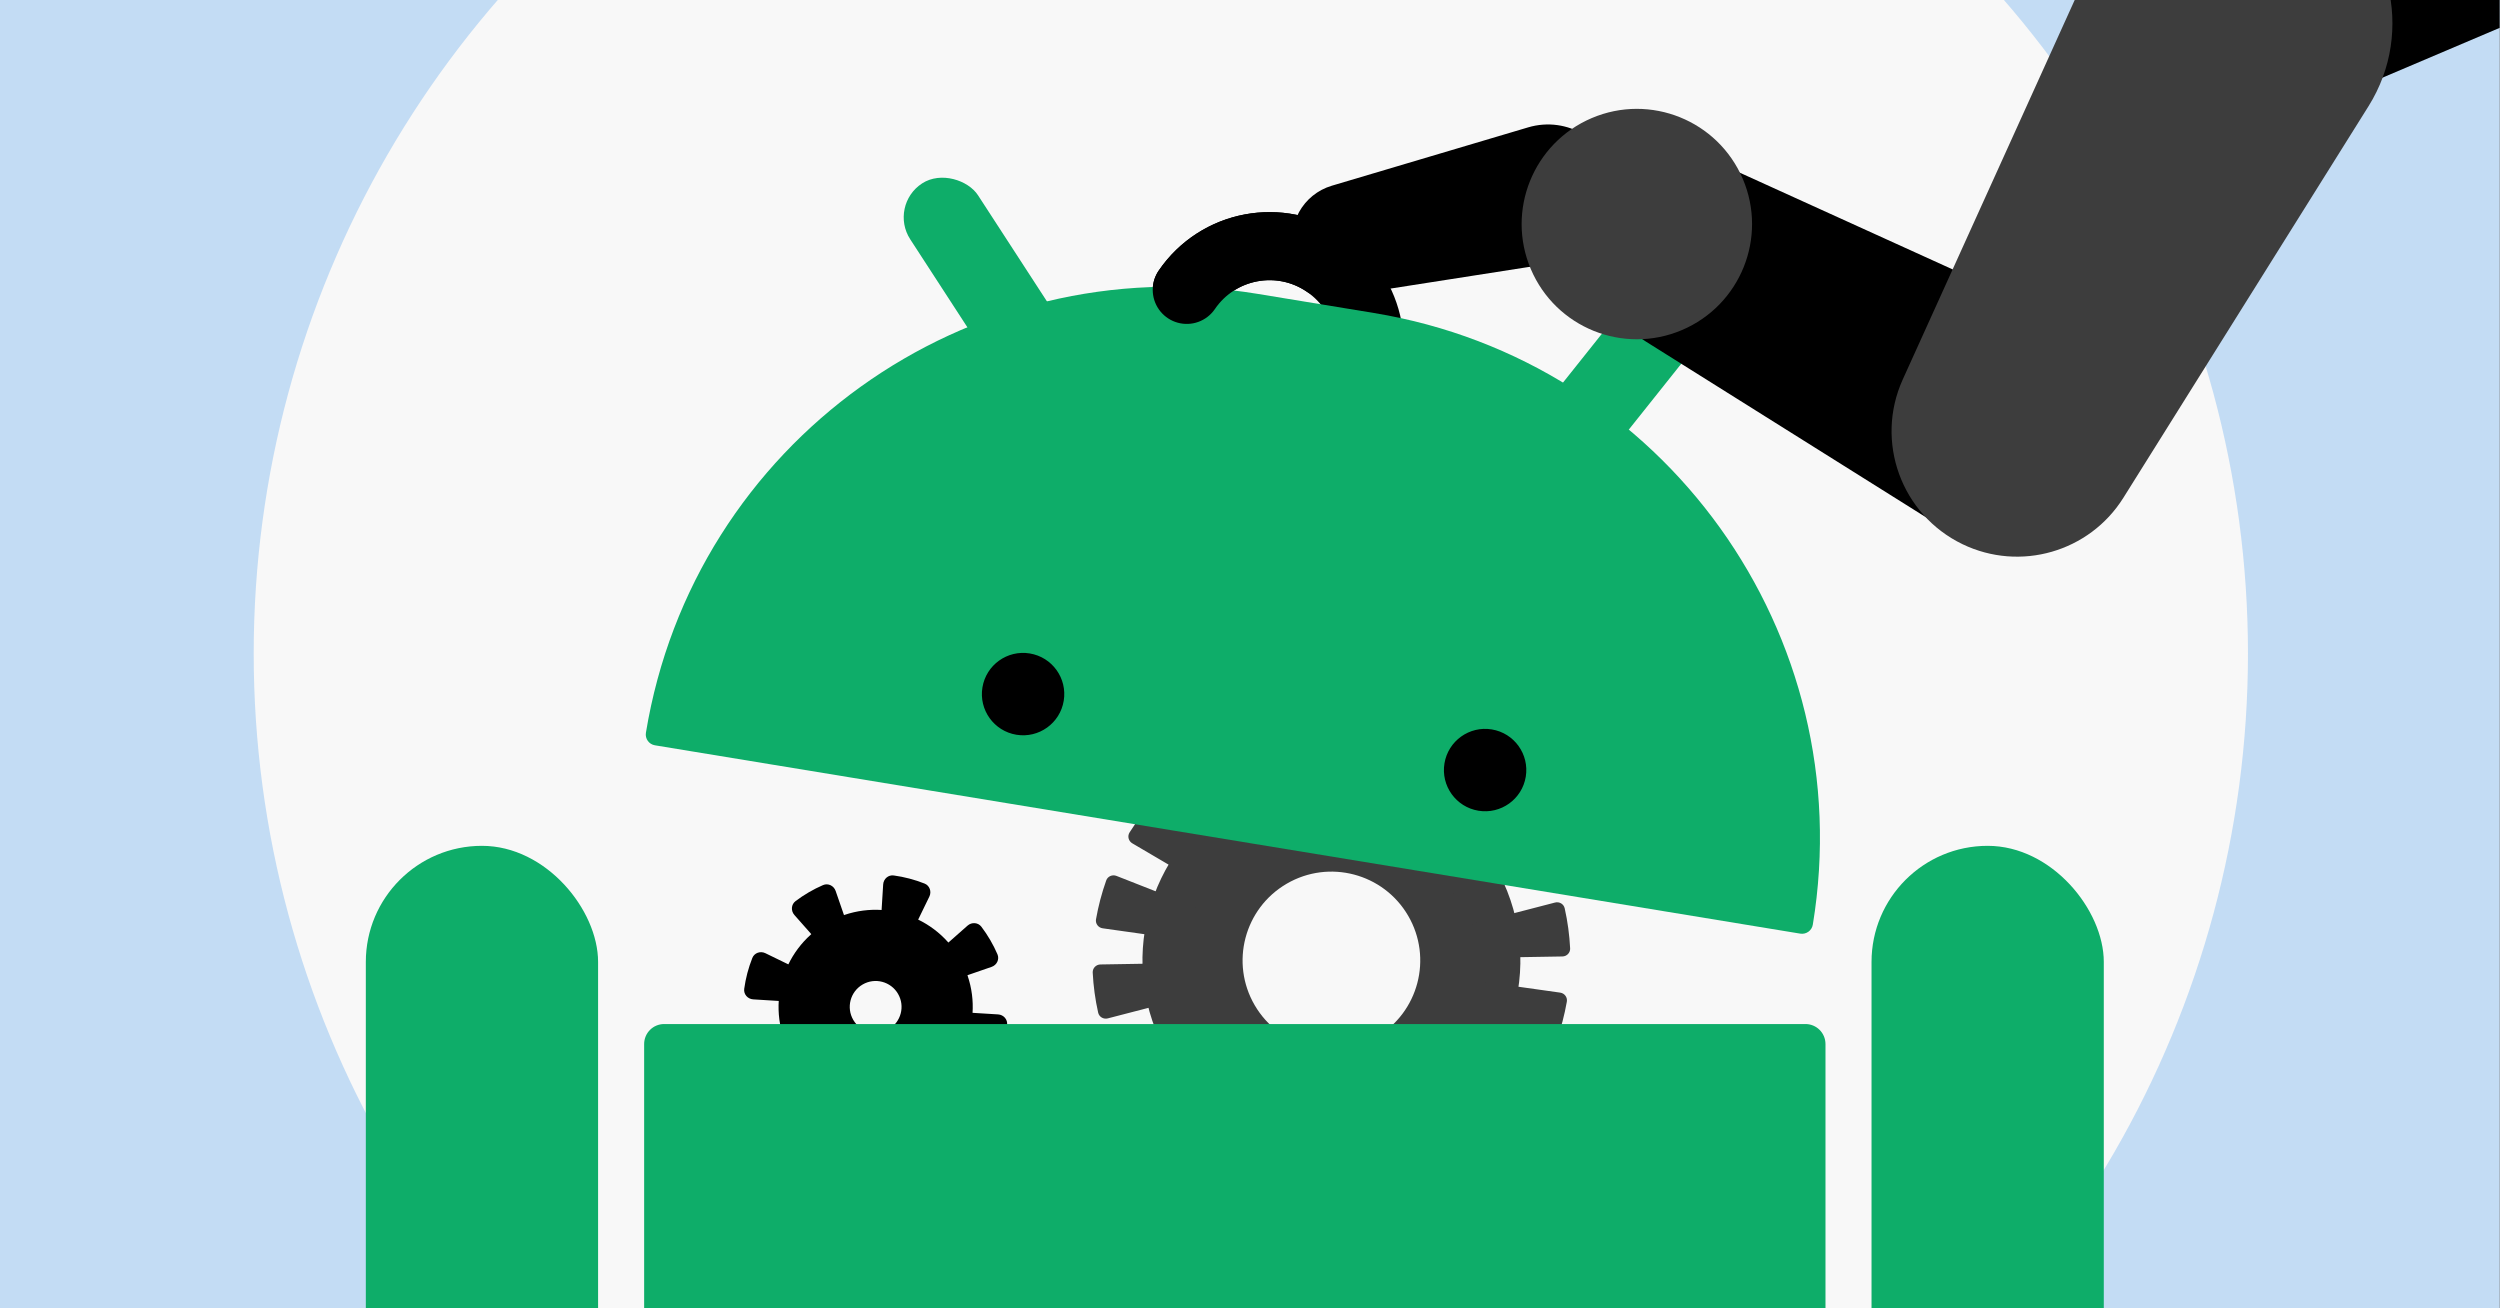
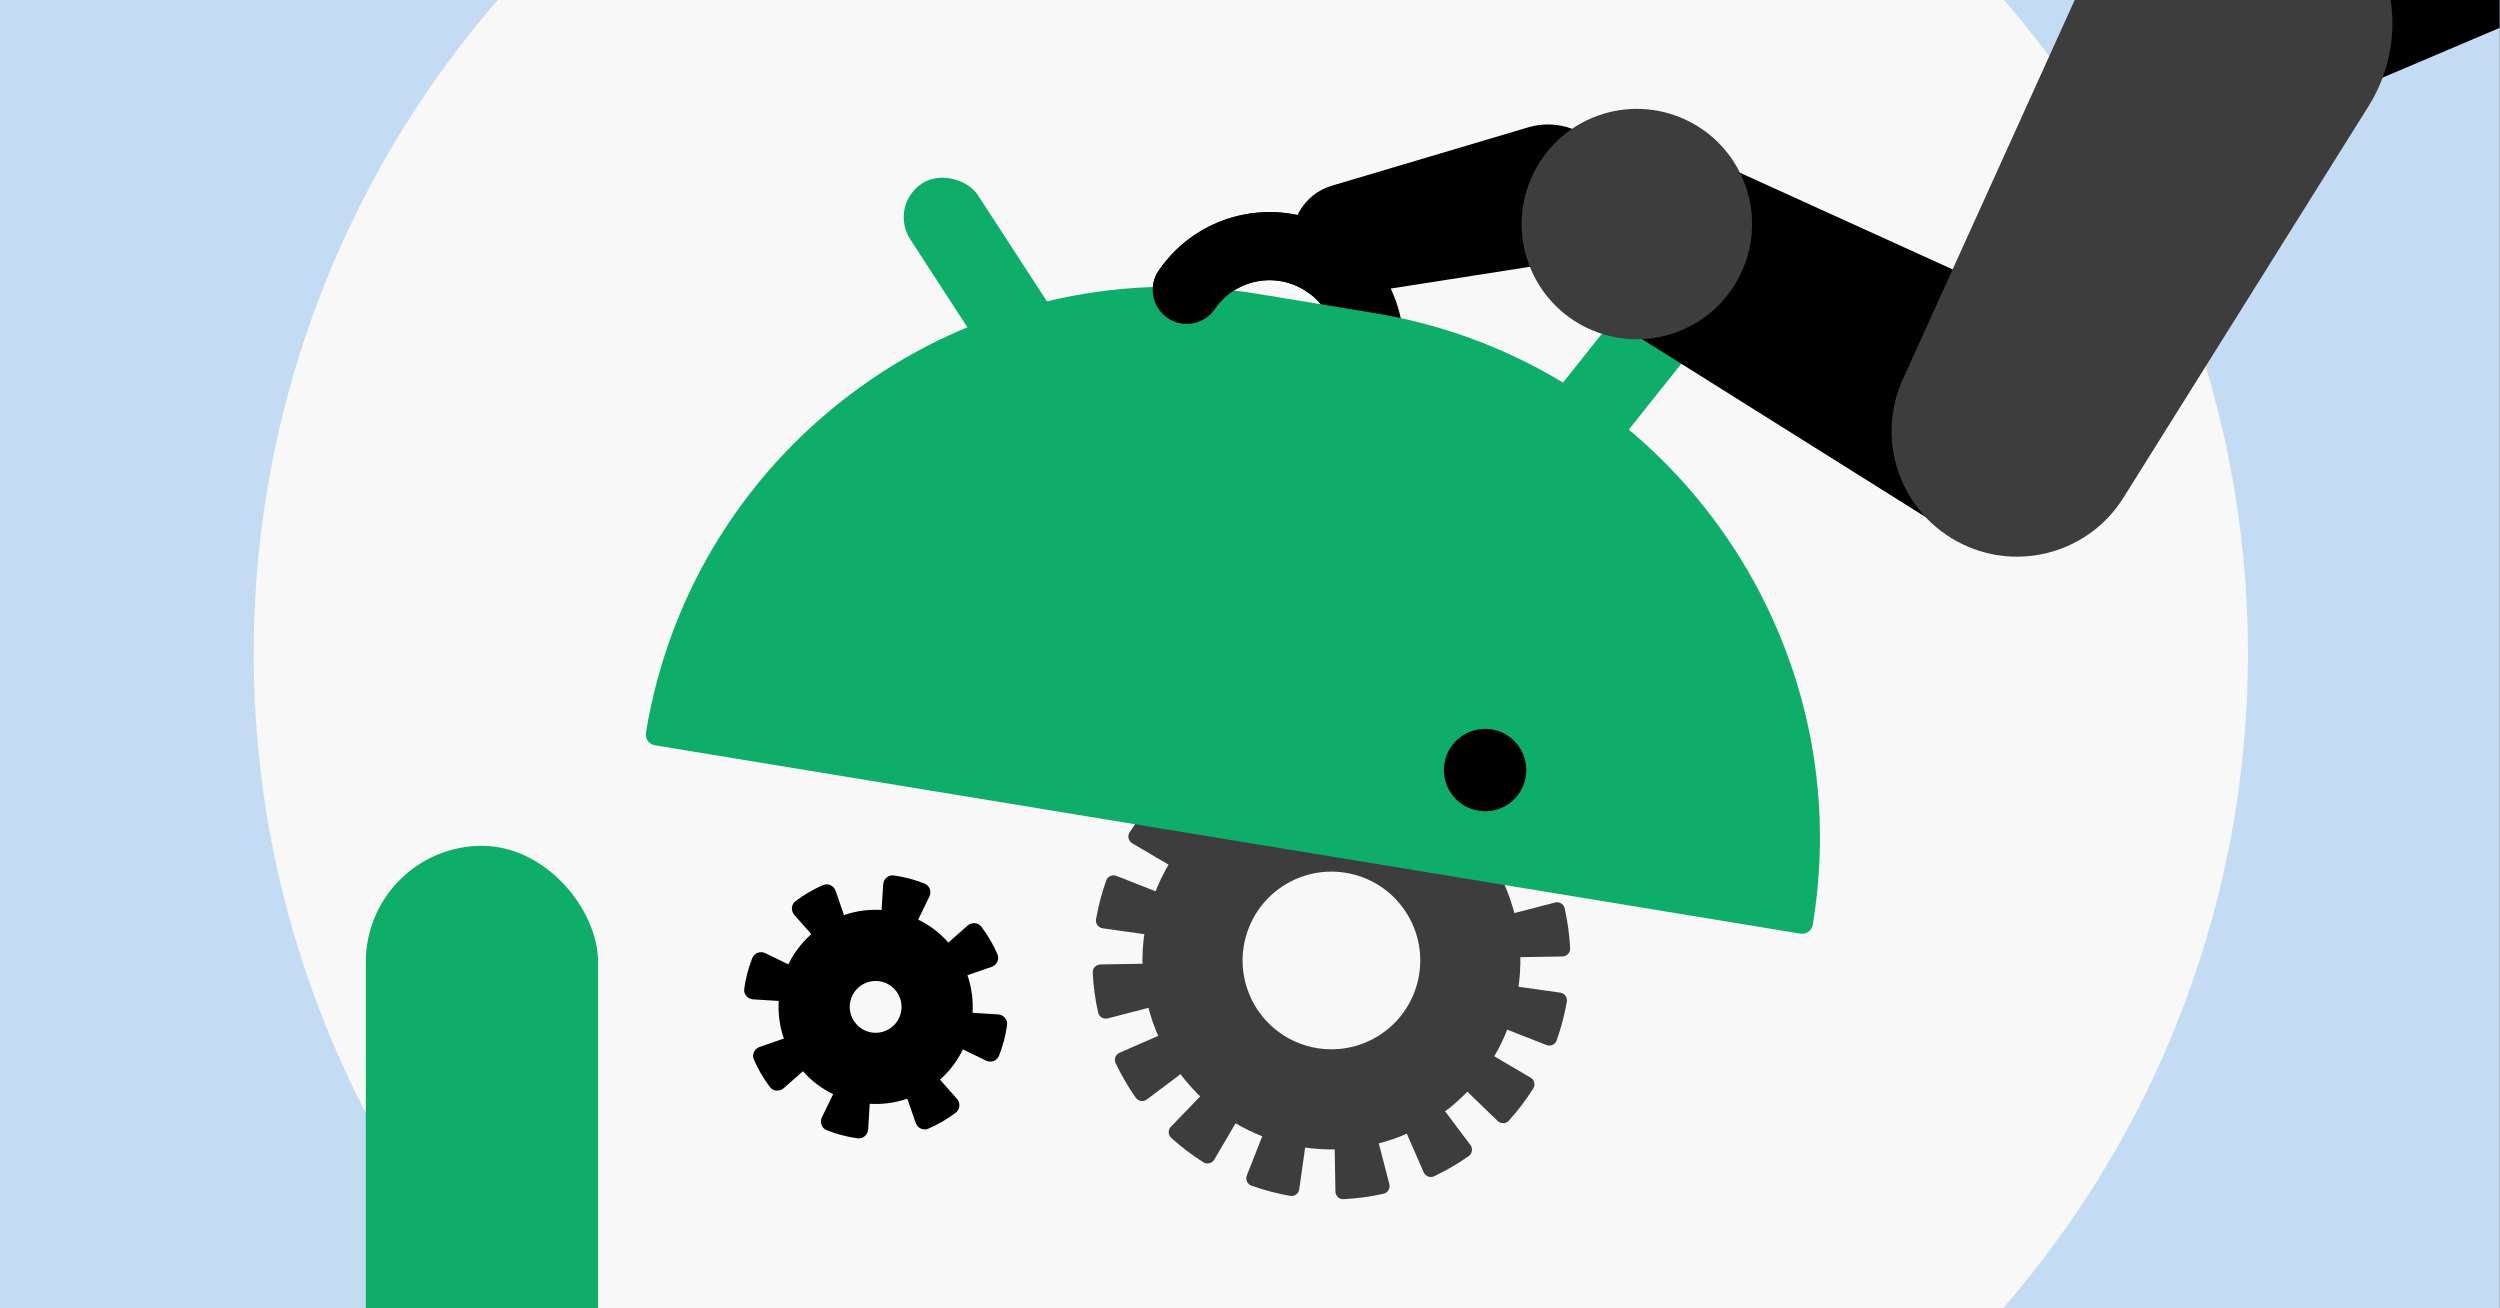
<svg xmlns="http://www.w3.org/2000/svg" fill="none" height="495" viewBox="0 0 946 495" width="946">
  <rect x="0" y="0" width="946" height="495" fill="#808080" stroke="none" />
  <clipPath id="clip0_6021_30">
    <path d="M0 0H945.86V495H0Z" />
  </clipPath>
  <g clip-path="url(#clip0_6021_30)">
    <path d="M0 0H945.86V495H0Z" fill="#c3dcf4" />
    <circle cx="473.314" cy="247.314" fill="#f8f8f8" r="377.314" />
    <path d="M511.709 152.433C523.512 135.135 519.058 111.545 501.76 99.742 484.463 87.939 460.872 92.393 449.069 109.69" stroke="#000000" stroke-linecap="round" stroke-width="25.76" />
    <g clip-rule="evenodd" fill-rule="evenodd">
      <path d="M486.871 334.408C470.838 343.763 465.424 364.344 474.779 380.378 484.134 396.411 504.715 401.825 520.749 392.47 536.782 383.115 542.196 362.534 532.841 346.501 523.486 330.467 502.905 325.053 486.871 334.408ZM442.058 399.469C422.159 365.365 433.675 321.586 467.78 301.688 501.885 281.789 545.663 293.305 565.562 327.409 585.46 361.514 573.944 405.292 539.84 425.191 505.735 445.09 461.957 433.574 442.058 399.469Z" fill="#3d3d3d" />
      <path d="M554.783 341.262C553.249 341.932 551.47 341.227 550.714 339.733 550.24 338.799 549.736 337.872 549.201 336.955 548.666 336.038 548.107 335.143 547.527 334.271 546.599 332.878 546.86 330.982 548.198 329.976L573.63 310.85C574.968 309.844 576.872 310.11 577.833 311.481 579.276 313.539 580.64 315.667 581.922 317.864 583.203 320.06 584.385 322.295 585.466 324.564 586.187 326.074 585.481 327.863 583.947 328.533L554.783 341.262ZM538.076 323.576C539.345 324.667 541.258 324.641 542.421 323.438L564.533 300.553C565.696 299.349 565.666 297.427 564.424 296.305 560.605 292.855 556.53 289.769 552.255 287.061 550.841 286.165 548.981 286.652 548.133 288.095L532.013 315.532C531.165 316.975 531.653 318.825 533.045 319.755 534.788 320.92 536.469 322.194 538.076 323.576ZM520.21 313.511C521.801 314.032 523.557 313.274 524.169 311.717L535.806 282.099C536.419 280.541 535.653 278.777 534.076 278.217 529.299 276.522 524.387 275.23 519.395 274.355 517.746 274.067 516.212 275.226 515.979 276.883L511.536 308.393C511.302 310.051 512.458 311.575 514.1 311.903 516.167 312.317 518.207 312.853 520.21 313.511ZM499.854 311.024C501.523 310.899 502.858 309.529 502.83 307.855L502.297 276.038C502.269 274.364 500.889 273.025 499.218 273.109 494.163 273.364 489.097 274.045 484.075 275.169 482.442 275.534 481.47 277.193 481.89 278.813L489.879 309.616C490.299 311.236 491.952 312.2 493.594 311.874 495.672 311.462 497.763 311.18 499.854 311.024ZM480.104 316.535C481.597 315.779 482.302 314 481.633 312.466L468.903 283.301C468.234 281.767 466.445 281.062 464.934 281.782 462.666 282.864 460.43 284.046 458.234 285.327 456.038 286.609 453.909 287.973 451.851 289.416 450.481 290.376 450.215 292.281 451.221 293.619L470.347 319.051C471.353 320.389 473.248 320.65 474.641 319.722 475.514 319.141 476.408 318.583 477.325 318.048 478.242 317.513 479.169 317.009 480.104 316.535ZM463.946 329.173C465.037 327.904 465.012 325.99 463.808 324.827L440.923 302.716C439.72 301.553 437.797 301.583 436.675 302.825 433.226 306.644 430.14 310.719 427.431 314.994 426.535 316.408 427.022 318.268 428.466 319.116L455.902 335.236C457.345 336.084 459.195 335.596 460.125 334.204 461.29 332.46 462.565 330.78 463.946 329.173ZM453.881 347.039C454.403 345.448 453.645 343.691 452.087 343.079L422.469 331.442C420.912 330.83 419.147 331.595 418.588 333.173 416.893 337.95 415.601 342.861 414.726 347.854 414.437 349.503 415.596 351.037 417.254 351.27L448.764 355.713C450.421 355.947 451.945 354.79 452.274 353.149 452.687 351.082 453.224 349.041 453.881 347.039ZM451.394 367.395C451.269 365.726 449.899 364.391 448.226 364.419L416.408 364.952C414.735 364.98 413.395 366.36 413.48 368.031 413.734 373.086 414.415 378.152 415.539 383.174 415.904 384.807 417.564 385.779 419.184 385.359L449.986 377.37C451.607 376.95 452.57 375.297 452.245 373.655 451.833 371.577 451.55 369.486 451.394 367.395ZM452.837 385.616C454.371 384.947 456.149 385.652 456.905 387.145 457.379 388.08 457.883 389.006 458.418 389.923 458.953 390.841 459.512 391.735 460.093 392.608 461.02 394.001 460.759 395.896 459.422 396.902L433.989 416.028C432.651 417.034 430.747 416.768 429.786 415.398 428.344 413.34 426.979 411.211 425.698 409.015 424.416 406.818 423.235 404.583 422.153 402.315 421.432 400.804 422.138 399.015 423.672 398.346L452.837 385.616ZM469.543 403.303C468.274 402.212 466.361 402.237 465.198 403.441L443.086 426.325C441.923 427.529 441.953 429.452 443.195 430.574 447.014 434.023 451.09 437.109 455.364 439.818 456.778 440.713 458.638 440.226 459.486 438.783L475.606 411.347C476.454 409.904 475.966 408.054 474.574 407.124 472.831 405.959 471.15 404.684 469.543 403.303ZM487.409 413.368C485.819 412.846 484.062 413.604 483.45 415.162L471.813 444.779C471.201 446.337 471.966 448.101 473.543 448.661 478.32 450.356 483.232 451.648 488.224 452.523 489.873 452.812 491.407 451.653 491.641 449.995L496.084 418.485C496.317 416.828 495.161 415.304 493.52 414.975 491.453 414.562 489.412 414.025 487.409 413.368ZM507.765 415.855C506.096 415.98 504.761 417.35 504.789 419.023L505.322 450.841C505.35 452.514 506.73 453.853 508.402 453.769 513.456 453.515 518.522 452.833 523.544 451.71 525.178 451.344 526.15 449.685 525.729 448.065L517.741 417.262C517.32 415.642 515.667 414.679 514.026 415.004 511.947 415.416 509.857 415.699 507.765 415.855ZM527.515 410.343C526.022 411.1 525.317 412.878 525.987 414.412L538.716 443.577C539.386 445.111 541.175 445.817 542.685 445.096 544.954 444.014 547.189 442.833 549.385 441.551 551.582 440.27 553.71 438.905 555.768 437.463 557.139 436.502 557.405 434.598 556.399 433.26L537.273 407.827C536.267 406.49 534.371 406.228 532.978 407.156 532.106 407.737 531.211 408.296 530.294 408.831 529.377 409.366 528.45 409.87 527.515 410.343ZM543.673 397.706C542.582 398.975 542.608 400.888 543.811 402.051L566.696 424.162C567.9 425.326 569.822 425.296 570.944 424.054 574.394 420.235 577.479 416.159 580.188 411.884 581.084 410.471 580.597 408.61 579.154 407.763L551.717 391.643C550.274 390.795 548.424 391.283 547.494 392.674 546.329 394.418 545.055 396.099 543.673 397.706ZM553.738 379.84C553.217 381.43 553.974 383.187 555.532 383.799L585.15 395.436C586.708 396.048 588.472 395.283 589.032 393.706 590.726 388.929 592.019 384.017 592.893 379.025 593.182 377.376 592.023 375.842 590.366 375.608L558.856 371.165C557.198 370.932 555.674 372.088 555.346 373.729 554.932 375.796 554.395 377.837 553.738 379.84ZM556.225 359.483C556.35 361.153 557.72 362.488 559.394 362.46L591.211 361.927C592.885 361.899 594.224 360.519 594.14 358.847 593.885 353.793 593.204 348.727 592.08 343.705 591.715 342.071 590.056 341.099 588.435 341.519L557.633 349.508C556.013 349.929 555.049 351.581 555.374 353.223 555.786 355.302 556.069 357.392 556.225 359.483Z" fill="#3d3d3d" />
      <path d="M326.407 372.54C321.732 375.268 320.153 381.27 322.881 385.946 325.609 390.621 331.61 392.2 336.286 389.472 340.961 386.744 342.54 380.742 339.812 376.067 337.084 371.391 331.082 369.813 326.407 372.54ZM299.617 399.519C289.392 381.995 295.309 359.501 312.833 349.276 330.357 339.052 352.852 344.969 363.076 362.493 373.301 380.017 367.383 402.511 349.86 412.736 332.336 422.96 309.841 417.043 299.617 399.519Z" fill="#000000" />
      <path d="M356.93 372.188C354.953 372.871 352.821 371.802 351.827 369.962 351.703 369.733 351.576 369.506 351.444 369.28 351.312 369.054 351.177 368.831 351.039 368.611 349.926 366.84 350.044 364.458 351.612 363.073L366.121 350.258C367.689 348.873 370.096 349.014 371.359 350.682 372.565 352.276 373.685 353.952 374.708 355.706 375.732 357.46 376.64 359.26 377.434 361.094 378.265 363.015 377.203 365.179 375.226 365.862L356.93 372.188ZM338.018 358.715C340.022 359.314 342.285 358.563 343.201 356.682L351.667 339.274C352.582 337.392 351.803 335.111 349.858 334.34 346.107 332.853 342.19 331.823 338.193 331.271 336.121 330.985 334.32 332.588 334.191 334.676L332.996 353.997C332.867 356.086 334.467 357.853 336.507 358.317 337.015 358.433 337.519 358.565 338.018 358.715ZM320.302 360.526C322.143 359.532 323.211 357.4 322.528 355.422L316.203 337.127C315.519 335.15 313.355 334.088 311.435 334.918 309.6 335.712 307.8 336.621 306.046 337.645 304.292 338.668 302.616 339.787 301.022 340.994 299.354 342.257 299.213 344.663 300.598 346.231L313.413 360.74C314.798 362.308 317.18 362.427 318.952 361.314 319.171 361.175 319.394 361.04 319.62 360.909 319.846 360.777 320.073 360.649 320.302 360.526ZM309.055 374.335C309.654 372.33 308.903 370.067 307.022 369.152L289.614 360.686C287.732 359.771 285.451 360.55 284.68 362.495 283.194 366.245 282.163 370.163 281.612 374.159 281.326 376.232 282.928 378.033 285.017 378.162L304.337 379.357C306.426 379.486 308.193 377.885 308.657 375.845 308.773 375.338 308.906 374.834 309.055 374.335ZM310.866 392.051C309.872 390.21 307.74 389.141 305.762 389.825L287.467 396.15C285.49 396.834 284.428 398.998 285.259 400.918 286.053 402.753 286.961 404.552 287.985 406.306 289.008 408.06 290.127 409.737 291.334 411.331 292.597 412.999 295.003 413.139 296.572 411.754L311.08 398.94C312.649 397.554 312.767 395.172 311.654 393.401 311.516 393.181 311.381 392.958 311.249 392.733 311.117 392.507 310.989 392.279 310.866 392.051ZM324.675 403.298C322.671 402.699 320.407 403.449 319.492 405.331L311.026 422.739C310.111 424.62 310.89 426.902 312.835 427.673 316.585 429.159 320.503 430.19 324.499 430.741 326.572 431.027 328.373 429.424 328.502 427.336L329.697 408.015C329.826 405.927 328.225 404.16 326.185 403.695 325.678 403.58 325.174 403.447 324.675 403.298ZM342.391 401.487C340.55 402.481 339.481 404.613 340.165 406.59L346.49 424.886C347.174 426.863 349.338 427.925 351.258 427.094 353.093 426.3 354.893 425.391 356.646 424.368 358.4 423.345 360.077 422.225 361.671 421.019 363.339 419.756 363.48 417.349 362.095 415.781L349.28 401.272C347.895 399.704 345.513 399.586 343.741 400.699 343.521 400.837 343.299 400.972 343.073 401.104 342.847 401.236 342.62 401.363 342.391 401.487ZM353.638 387.678C353.039 389.682 353.789 391.945 355.671 392.86L373.079 401.327C374.961 402.242 377.242 401.463 378.013 399.518 379.499 395.767 380.53 391.85 381.081 387.853 381.367 385.781 379.765 383.98 377.676 383.851L358.355 382.656C356.267 382.526 354.5 384.127 354.035 386.167 353.92 386.675 353.787 387.179 353.638 387.678Z" fill="#000000" />
    </g>
-     <path d="M243.744 395.072C243.744 390.887 247.136 387.495 251.321 387.495H683.186C687.371 387.495 690.763 390.887 690.763 395.072V585.244C690.763 589.429 687.371 592.821 683.186 592.821H251.321C247.136 592.821 243.744 589.429 243.744 585.244V395.072Z" fill="#0ead69" />
    <path d="M244.414 277.274C262.464 167.502 366.085 93.146 475.857 111.196L519.894 118.437C629.666 136.487 704.022 240.108 685.972 349.88 685.601 352.132 683.475 353.658 681.223 353.288L247.821 282.022C245.569 281.652 244.044 279.526 244.414 277.274Z" fill="#0ead69" />
    <path d="M559.438 306.778C567.933 308.175 575.953 302.42 577.35 293.925 578.747 285.429 572.993 277.409 564.497 276.012 556.001 274.615 547.981 280.37 546.584 288.865 545.187 297.361 550.942 305.381 559.438 306.778Z" fill="#000000" />
-     <path d="M384.605 278.03C393.101 279.428 401.12 273.673 402.517 265.177 403.914 256.681 398.16 248.661 389.664 247.264 381.168 245.867 373.148 251.622 371.751 260.118 370.354 268.614 376.109 276.633 384.605 278.03Z" fill="#000000" />
    <rect fill="#0ead69" height="95.954" rx="15.285" transform="matrix(.839 -.545 .545 .839 11.785 195.512)" width="30.569" x="335.976" y="77.86" />
    <rect fill="#0ead69" height="95.954" rx="15.285" transform="matrix(.782 .623 -.623 .782 196.59 -372.542)" width="30.569" x="631.275" y="94.982" />
    <path d="M0 0H88.79V283.67H0Z" fill="#000000" transform="matrix(-.391 -.92 -.92 .391 1103.58 -56.485)" />
    <path d="M737.151 200.989 622.863 129.286C607.071 119.379 601.247 99.187 609.336 82.391 617.971 64.463 639.345 56.716 657.462 64.948L780.295 120.762C804.854 131.921 814.431 161.829 800.924 185.179 787.978 207.556 759.05 214.728 737.151 200.989Z" fill="#000000" />
    <path d="M589.781 99.257 513.217 111.221C502.62 112.877 492.474 106.296 489.665 95.945 486.674 84.921 493.026 73.524 503.976 70.27L578.257 48.194C593.132 43.773 608.572 53.16 611.494 68.401 614.288 82.976 604.444 96.965 589.781 99.257Z" fill="#000000" />
    <path d="M896.262 40.168 803.488 188.359C790.641 208.881 764.408 216.446 742.606 205.918 719.402 194.713 709.373 167.044 720.009 143.574L792.173-15.675C806.63-47.579 845.478-60.021 875.781-42.451 904.743-25.658 914.027 11.792 896.262 40.168Z" fill="#3d3d3d" />
    <circle cx="43.602" cy="43.602" fill="#3d3d3d" r="43.602" transform="matrix(-.391 -.92 -.92 .391 676.545 107.853)" />
    <rect fill="#0ead69" height="363.676" rx="43.944" width="87.888" x="138.429" y="320.063" />
-     <rect fill="#0ead69" height="363.676" rx="43.944" width="87.888" x="708.188" y="320.063" />
    <path d="M449.069 109.69C460.872 92.393 484.463 87.939 501.76 99.742" stroke="#000000" stroke-linecap="round" stroke-width="25.76" />
  </g>
</svg>